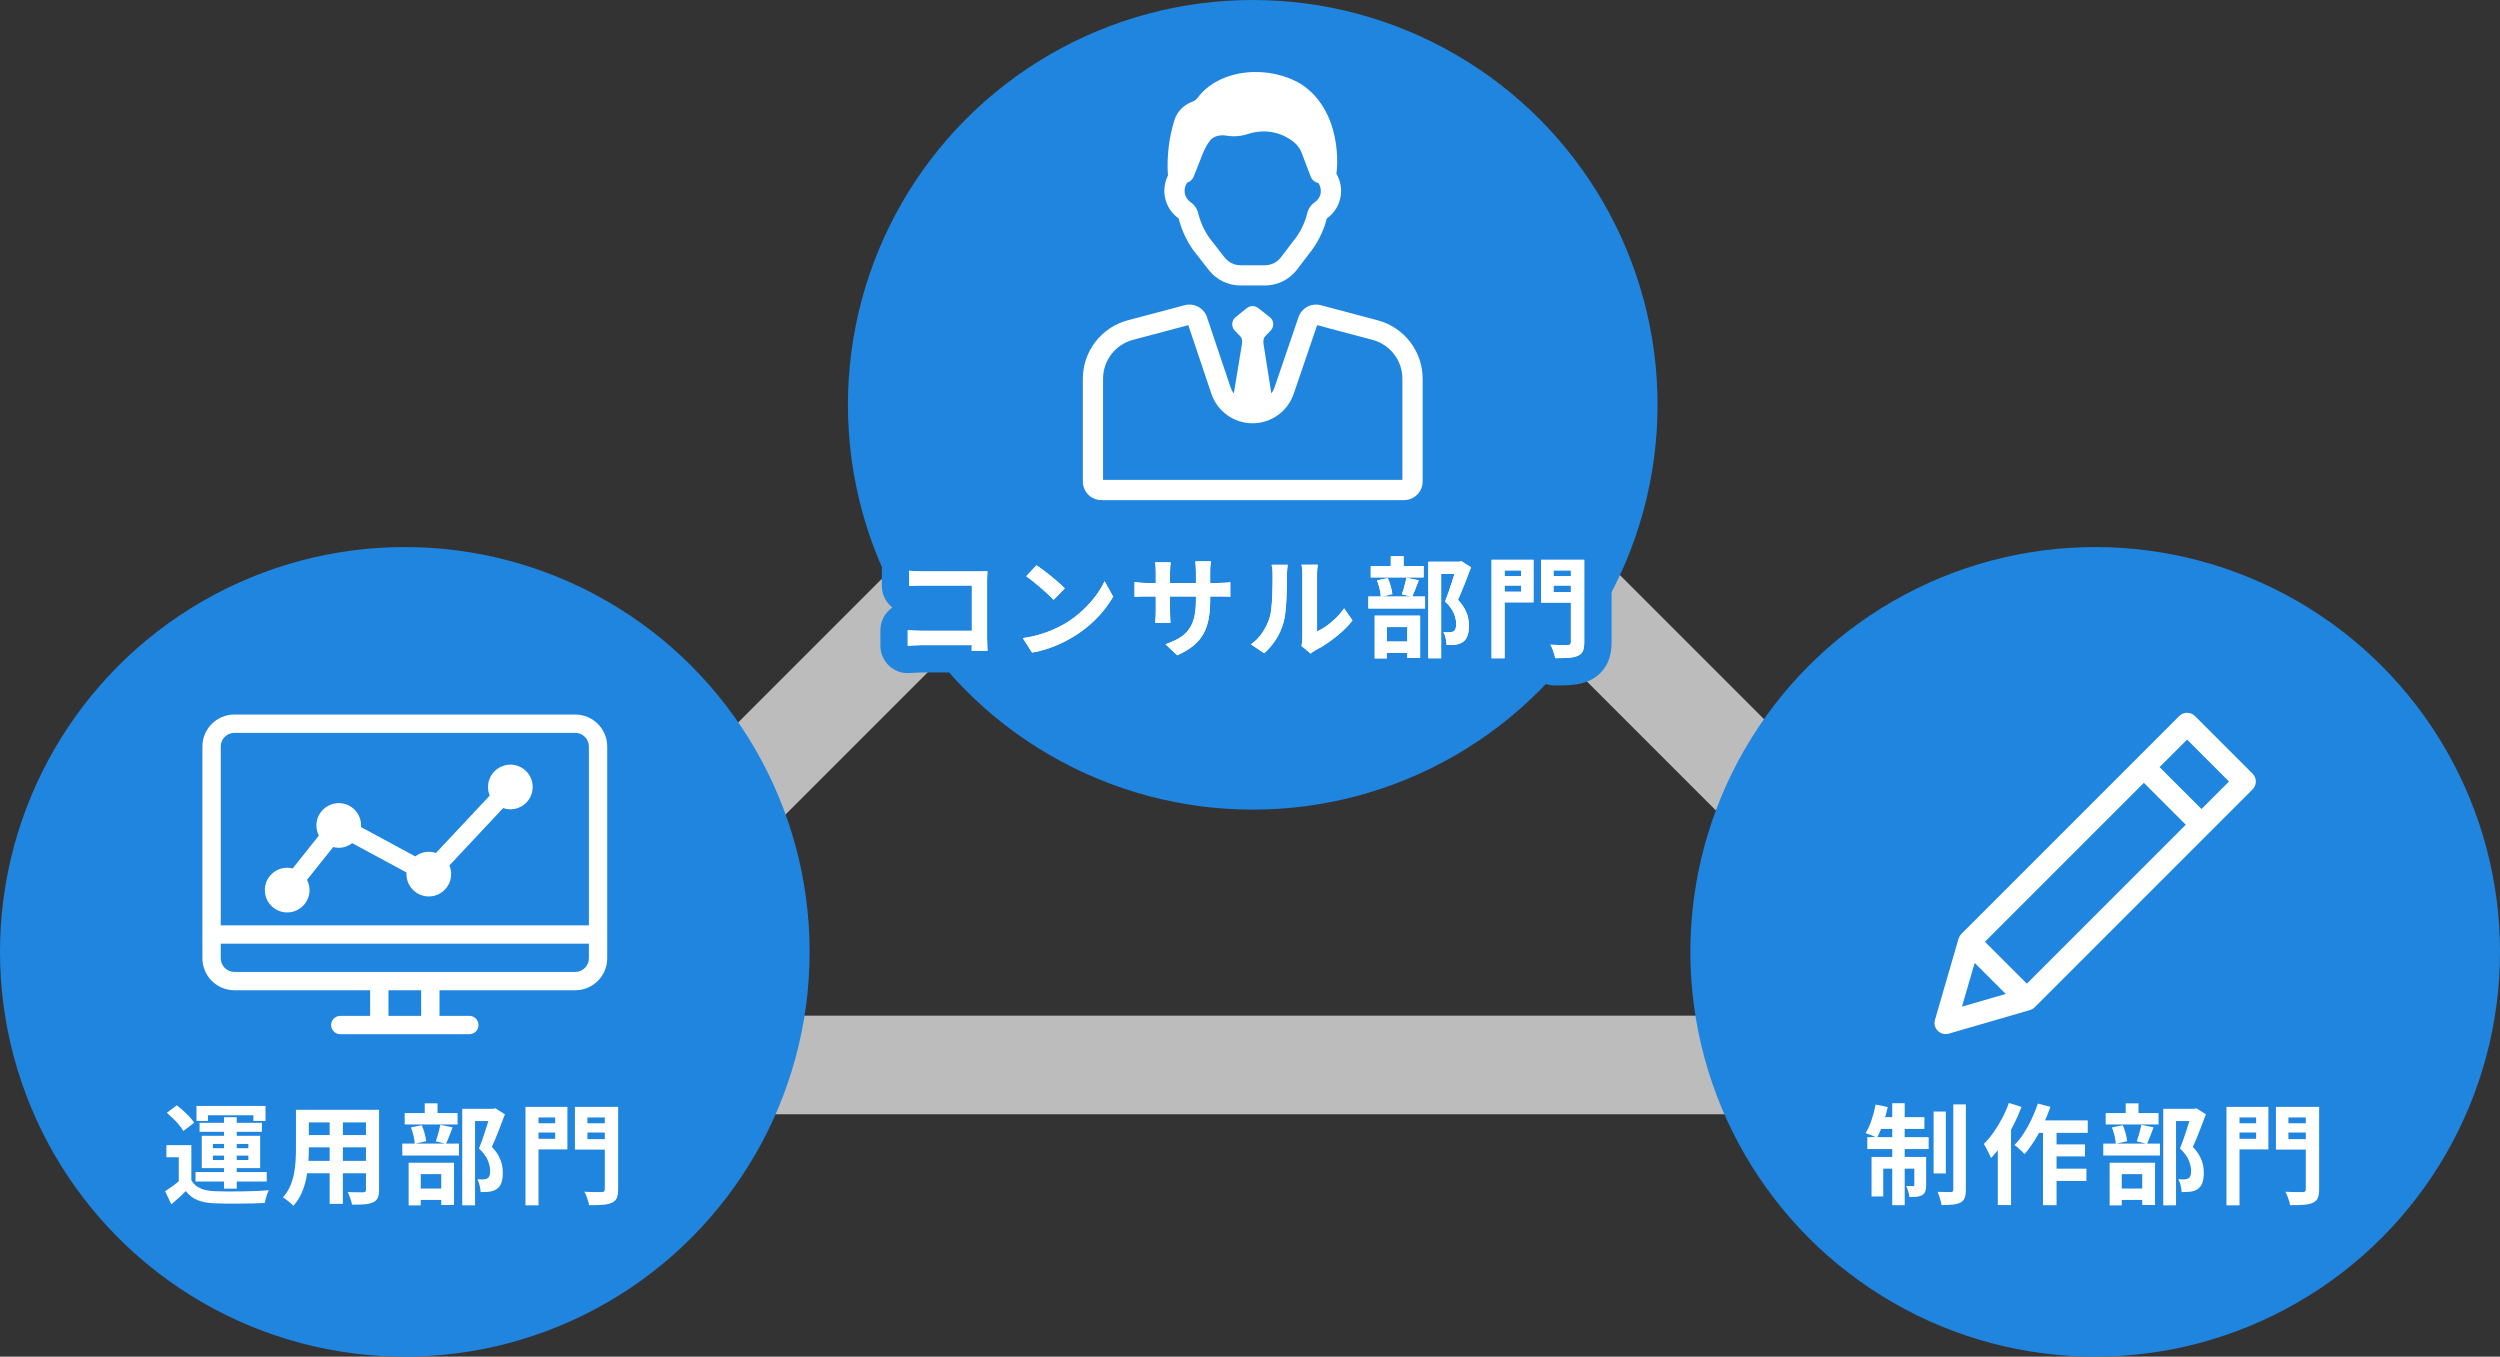
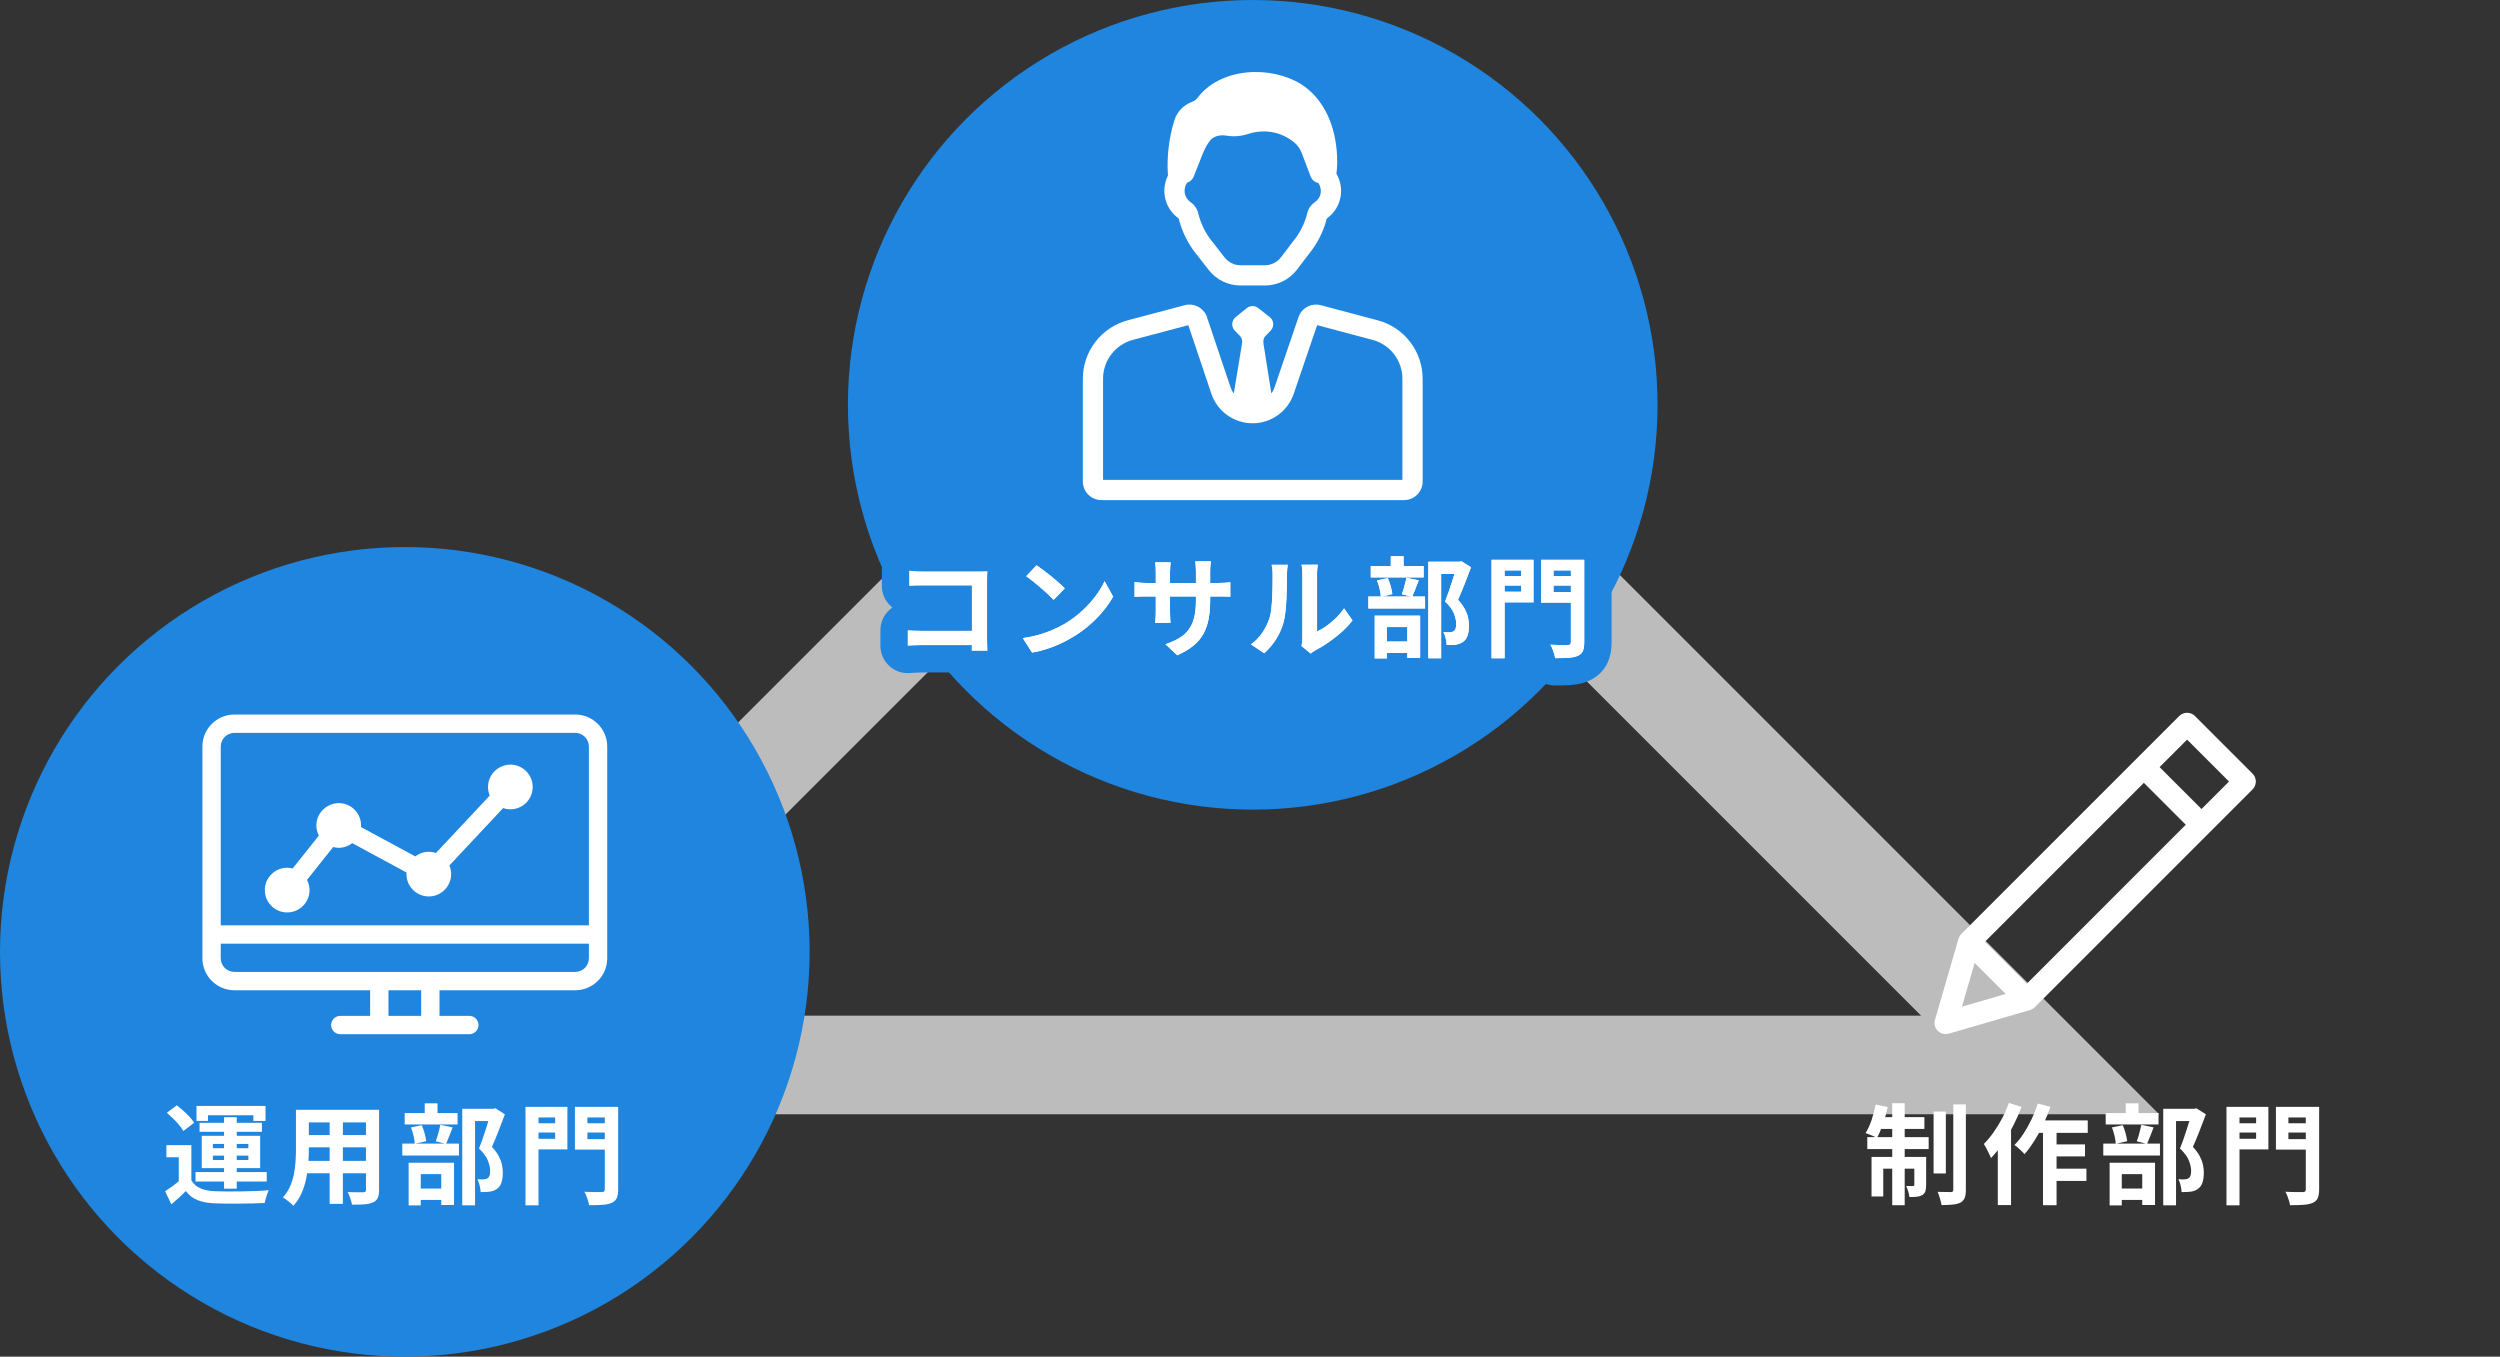
<svg xmlns="http://www.w3.org/2000/svg" id="_レイヤー_2" data-name="レイヤー 2" viewBox="0 0 457 248">
  <rect x="0" y="0" width="457" height="248" fill="#333333" stroke="none" />
  <defs>
    <style>
      .cls-1 {
        fill: #fff;
      }

      .cls-2 {
        fill: #1f85de;
      }

      .cls-3 {
        fill: #bcbcbc;
      }
    </style>
  </defs>
  <g id="_レイヤー_1-2" data-name="レイヤー 1">
    <path class="cls-3" d="M229,63.491l122.175,122.175H106.825l122.175-122.175M229,38L63.309,203.691h331.383L229,38h0Z" />
    <circle class="cls-2" cx="74" cy="174" r="74" />
    <g>
      <path class="cls-1" d="M34.979,215.749c.387.667.933,1.157,1.64,1.471s1.566.489,2.58.529c.6.027,1.323.044,2.17.05.847.008,1.733.004,2.66-.01.927-.013,1.833-.036,2.72-.069s1.684-.084,2.391-.15c-.094.174-.19.403-.29.69-.101.286-.194.576-.28.869-.087.294-.15.554-.19.78-.613.04-1.319.066-2.12.08-.8.013-1.627.023-2.479.03-.854.006-1.68.006-2.48,0-.8-.007-1.507-.023-2.12-.05-1.199-.054-2.22-.247-3.06-.58-.84-.334-1.56-.887-2.16-1.66-.387.399-.797.797-1.229,1.189-.434.394-.903.804-1.41,1.23l-1.141-2.38c.427-.28.877-.594,1.351-.94.473-.347.93-.706,1.37-1.08h2.08ZM34.979,209.33v7.38h-2.301v-5.16h-2.26v-2.22h4.561ZM30.498,203.41l1.82-1.36c.387.294.786.627,1.2,1,.413.374.793.747,1.14,1.12.347.374.627.728.84,1.061l-1.979,1.52c-.188-.333-.443-.696-.771-1.09-.327-.393-.689-.786-1.09-1.18s-.787-.75-1.16-1.07ZM35.738,214.249h13.02v1.74h-13.02v-1.74ZM35.918,202.169h12.62v2.74h-2.22v-1.04h-8.3v1.04h-2.101v-2.74ZM36.479,205.249h11.399v1.641h-11.399v-1.641ZM36.878,207.629h10.681v5.9h-10.681v-5.9ZM38.918,209.11v.78h6.48v-.78h-6.48ZM38.918,211.249v.8h6.48v-.8h-6.48ZM40.958,204.23h2.32v13.06h-2.32v-13.06Z" />
      <path class="cls-1" d="M54.098,202.87h2.36v7.2c0,.787-.033,1.646-.101,2.58-.066.934-.196,1.87-.39,2.81-.193.94-.479,1.837-.86,2.69-.38.853-.877,1.613-1.489,2.28-.12-.16-.301-.341-.54-.54-.24-.2-.483-.394-.73-.58-.247-.188-.457-.334-.63-.44.547-.6.98-1.263,1.3-1.99.32-.727.557-1.479.71-2.26s.253-1.56.3-2.34.07-1.523.07-2.23v-7.18ZM55.438,212.209h12.42v2.261h-12.42v-2.261ZM55.478,202.87h12.261v2.3h-12.261v-2.3ZM55.478,207.49h12.3v2.24h-12.3v-2.24ZM60.258,203.789h2.42v16.28h-2.42v-16.28ZM66.897,202.87h2.4v14.62c0,.64-.08,1.137-.24,1.49-.16.353-.446.623-.859.81-.4.187-.914.307-1.54.36-.627.053-1.4.073-2.32.06-.04-.319-.14-.707-.3-1.16s-.32-.833-.48-1.14c.387.014.773.023,1.16.03s.73.01,1.03.01h.649c.187,0,.317-.033.391-.1s.109-.193.109-.38v-14.601Z" />
      <path class="cls-1" d="M73.538,209.049h10.36v2.181h-10.36v-2.181ZM73.979,203.47h9.66v2.079h-9.66v-2.079ZM74.698,212.549h8.3v7.721h-2.34v-5.641h-3.74v5.721h-2.22v-7.801ZM75.118,206.089l1.98-.399c.2.439.373.934.52,1.479.146.547.247,1.027.3,1.44l-2.1.479c-.014-.399-.087-.883-.22-1.449-.134-.567-.294-1.083-.48-1.551ZM75.519,217.27h6.18v2.08h-6.18v-2.08ZM77.639,201.69h2.34v3.08h-2.34v-3.08ZM80.498,205.61l2.24.479c-.213.547-.423,1.091-.63,1.631s-.396,1.003-.57,1.39l-1.88-.48c.106-.279.213-.596.32-.949.106-.354.203-.714.29-1.08.086-.367.163-.697.229-.99ZM84.498,202.69h5.841v2.24h-3.5v15.399h-2.341v-17.64ZM89.719,202.69h.46l.359-.101,1.761,1.101c-.36.974-.75,1.997-1.171,3.07-.42,1.073-.823,2.036-1.21,2.89.561.6.983,1.177,1.271,1.729.286.554.479,1.077.58,1.57.1.493.149.96.149,1.4,0,.746-.087,1.366-.26,1.859-.173.494-.453.874-.84,1.141-.373.267-.833.434-1.38.5-.227.026-.477.043-.75.05s-.55.01-.83.01c-.014-.333-.07-.727-.17-1.18s-.243-.847-.43-1.181c.227.027.433.044.619.051.188.007.36.003.521-.011.133-.013.263-.032.39-.06.127-.026.237-.073.33-.14.174-.106.297-.271.37-.49s.11-.503.11-.851c0-.56-.137-1.189-.41-1.89s-.817-1.437-1.63-2.21c.2-.479.403-1.017.609-1.61.207-.593.407-1.192.601-1.8.193-.606.373-1.177.54-1.71.166-.533.303-.973.41-1.319v-.82Z" />
      <path class="cls-1" d="M96.058,202.33h2.381v18h-2.381v-18ZM97.238,205.33h5v1.7h-5v-1.7ZM97.418,202.33h6.3v7.78h-6.3v-1.94h4.06v-3.899h-4.06v-1.94ZM111.858,202.33v1.94h-4.48v3.96h4.48v1.92h-6.761v-7.82h6.761ZM106.478,205.33h5.04v1.7h-5.04v-1.7ZM110.558,202.33h2.44v15.08c0,.693-.087,1.23-.26,1.61-.174.38-.474.663-.9.85-.439.2-1,.323-1.68.37-.681.047-1.507.07-2.48.07-.026-.228-.087-.49-.18-.79-.094-.3-.197-.601-.31-.9-.114-.3-.237-.557-.37-.77.426.026.859.043,1.3.05.439.007.83.01,1.17.01h.71c.213,0,.36-.04.44-.12.079-.08.119-.213.119-.399v-15.061Z" />
    </g>
    <circle class="cls-2" cx="229" cy="74" r="74" />
    <g>
      <g>
        <path class="cls-2" d="M180.519,123.97h-2.9c-1.111,0-2.184-.37-3.053-1.04h-6.047c-.308,0-.66.011-1.057.032-.458.024-.831.048-1.129.071-1.396.116-2.764-.365-3.788-1.312-1.024-.947-1.606-2.278-1.606-3.673v-2.859c0-1.392.58-2.721,1.602-3.667.185-.172.381-.328.587-.468-.101-.078-.199-.161-.295-.248-1.04-.947-1.634-2.29-1.634-3.697v-2.78c0-1.419.603-2.771,1.658-3.72,1.056-.947,2.463-1.399,3.875-1.252.277.03.59.052.937.065.392.018.719.026.99.026h10.08c.264,0,.556-.003.874-.009.218-.004.384-.008.498-.016,1.43-.108,2.864.418,3.889,1.431s1.578,2.417,1.491,3.854c-.012.195-.023.444-.034.749-.012.297-.018.556-.018.79v10.36c0,.284.009.617.025,1l.049,1.128c.063,1.365-.434,2.696-1.377,3.685-.944.988-2.251,1.548-3.617,1.548Z" />
-         <path class="cls-2" d="M188.657,124.289c-1.689,0-3.29-.858-4.218-2.315l-1.68-2.64c-.912-1.435-1.033-3.234-.321-4.778s2.159-2.62,3.843-2.857c.355-.05.703-.109,1.04-.178-.106-.092-.214-.186-.323-.28-.436-.375-.861-.729-1.281-1.064-.379-.303-.712-.558-1.003-.763-1.183-.836-1.944-2.142-2.09-3.582-.146-1.439.34-2.872,1.331-3.927l1.88-2c1.697-1.804,4.457-2.095,6.491-.685.385.266.836.591,1.354.976.525.392,1.064.811,1.622,1.263.555.452,1.071.889,1.556,1.314.312.273.593.533.849.782.876-1.37,2.377-2.242,4.031-2.303,1.886-.047,3.644.928,4.556,2.576l1.561,2.82c.843,1.522.833,3.374-.026,4.888-.65,1.146-1.447,2.292-2.37,3.404-.913,1.103-1.953,2.16-3.09,3.142-1.146.992-2.405,1.897-3.738,2.688-.784.477-1.687.957-2.637,1.4-.969.451-1.993.854-3.046,1.199-1.1.361-2.263.647-3.454.849-.278.048-.559.07-.835.07Z" />
        <path class="cls-2" d="M215.2,124.789c-1.251,0-2.485-.47-3.433-1.363l-2.141-2.02c-1.011-.954-1.567-2.273-1.568-3.634-.267-.211-.514-.45-.735-.716-.735-.88-1.14-1.977-1.163-3.103-.791-.203-1.529-.598-2.144-1.162-1.031-.946-1.618-2.282-1.618-3.683v-2.72c0-1.408.594-2.751,1.636-3.699.654-.595,1.446-.999,2.292-1.185.195-.733.557-1.421,1.066-2.005.949-1.088,2.323-1.712,3.767-1.712h2.84c.724,0,1.429.156,2.072.449.734-.408,1.568-.629,2.428-.629h2.859c1.439,0,2.81.621,3.76,1.703.581.663.97,1.46,1.141,2.306.693.196,1.344.542,1.902,1.022,1.103.95,1.737,2.333,1.737,3.789v2.659c0,1.434-.615,2.798-1.688,3.746-.673.595-1.486.991-2.349,1.16-.276,1.507-.76,2.908-1.438,4.171-.741,1.383-1.769,2.627-3.051,3.691-1.14.944-2.532,1.785-4.142,2.5-.652.29-1.344.432-2.03.432Z" />
        <path class="cls-2" d="M239.572,124.444c-1.122,0-2.241-.365-3.147-1.11l-1.182-.971c-.264.269-.536.528-.818.779-1.695,1.513-4.197,1.689-6.092.434l-2.44-1.62c-1.379-.916-2.215-2.454-2.234-4.109-.019-1.655.783-3.212,2.141-4.158.347-.242.614-.513.818-.829.318-.493.545-.95.676-1.361.021-.066.078-.244.127-.681.063-.556.111-1.151.146-1.788.036-.664.057-1.323.062-1.976.007-.71.011-1.364.011-1.964,0-.183-.004-.339-.019-.47-.012-.099-.029-.221-.054-.335-.312-1.476.058-3.013,1.008-4.184.949-1.171,2.376-1.852,3.884-1.852h2.94c.417,0,.827.052,1.223.151.417-.112.854-.171,1.297-.171h2.98c1.746,0,3.365.911,4.272,2.402.655,1.078.87,2.347.636,3.553l-.022.18c-.008.064-.025.252-.025.605v1.239c1.608.02,3.111.812,4.036,2.133l1.54,2.2c1.246,1.78,1.199,4.162-.115,5.893-.742.976-1.634,1.929-2.65,2.832-.922.82-1.892,1.586-2.88,2.271-.953.66-1.894,1.232-2.801,1.703-.945.796-2.133,1.202-3.316,1.202ZM242.913,123.221l.002.003.023-.024c-.009.007-.017.015-.025.021ZM245.34,105.528c-.001.001-.002.002-.003.004.001-.002.002-.003.003-.004ZM245.342,105.523c-.001.001-.001.002-.001.002,0,0,0-.001.001-.002ZM245.344,105.519c0,.001-.001.001-.001.001,0,0,.001,0,.001-.001Z" />
        <path class="cls-2" d="M253.519,125.35h-2.22c-2.762,0-5-2.238-5-5v-5.918c-.725-.867-1.16-1.983-1.16-3.202v-2.181c0-.843.209-1.638.577-2.334-.09-.374-.137-.765-.137-1.166v-2.079c0-2.705,2.148-4.909,4.832-4.997.918-1.091,2.292-1.783,3.828-1.783h2.34c1.225,0,2.347.44,3.216,1.172.416-.112.853-.172,1.304-.172h5.042c1.249-.256,2.558-.021,3.648.659l1.761,1.101c2.01,1.257,2.861,3.753,2.039,5.976-.371,1.002-.772,2.056-1.205,3.16-.06.152-.119.302-.178.45.007.013.014.026.021.039.501.97.85,1.934,1.042,2.876.166.825.25,1.629.25,2.399,0,1.325-.177,2.475-.541,3.514-.521,1.488-1.462,2.735-2.721,3.603-.677.484-1.469.856-2.344,1.098-.82,1.64-2.516,2.766-4.474,2.766h-2.341c-.324,0-.641-.031-.948-.09-.181.021-.365.03-.552.03h-2.34c-.624,0-1.221-.114-1.771-.322-.604.259-1.271.402-1.97.402Z" />
        <path class="cls-2" d="M275.039,125.33h-2.381c-2.762,0-5-2.238-5-5v-18c0-2.762,2.238-5,5-5h7.66c.234,0,.465.016.69.047.225-.031.455-.047.689-.047h7.9c2.762,0,5,2.238,5,5v15.08c0,1.429-.231,2.633-.709,3.681-.694,1.519-1.886,2.678-3.449,3.36-.927.424-2.042.688-3.338.777-.803.055-1.727.082-2.824.082-2.061,0-3.856-1.254-4.615-3.074-.749,1.815-2.537,3.094-4.624,3.094Z" />
      </g>
      <g>
-         <path class="cls-1" d="M165.938,115.19c.347.026.736.054,1.17.08s.877.04,1.33.04h10.8v2.62h-10.72c-.387,0-.83.013-1.33.04-.5.026-.917.053-1.25.079v-2.859ZM166.198,104.33c.373.04.794.07,1.261.09.466.021.866.03,1.199.03h10.08c.293,0,.617-.003.971-.01.353-.007.616-.017.79-.03-.014.227-.027.517-.04.87-.014.354-.021.677-.021.97v10.36c0,.347.01.753.03,1.22.02.467.036.847.05,1.141h-2.9c.014-.294.023-.617.03-.971.007-.353.01-.71.01-1.069v-9.9h-8.979c-.427,0-.877.007-1.351.02-.473.014-.85.034-1.13.061v-2.78Z" />
        <path class="cls-1" d="M186.979,116.65c1.04-.146,2.02-.354,2.939-.62s1.773-.573,2.561-.92c.786-.347,1.506-.707,2.16-1.08,1.133-.68,2.173-1.453,3.119-2.32.947-.866,1.773-1.77,2.48-2.71.706-.939,1.267-1.856,1.68-2.75l1.561,2.82c-.507.894-1.13,1.787-1.87,2.68-.74.894-1.577,1.744-2.51,2.55-.934.808-1.94,1.53-3.021,2.171-.68.413-1.413.803-2.2,1.17-.786.366-1.616.693-2.489.979-.874.287-1.784.51-2.73.67l-1.68-2.64ZM189.479,103.33c.347.24.753.533,1.22.88.467.348.95.724,1.45,1.13.5.407.97.804,1.41,1.19.439.387.8.733,1.08,1.04l-2.04,2.08c-.254-.28-.587-.613-1-1-.414-.387-.86-.787-1.341-1.2-.479-.413-.953-.807-1.42-1.18s-.88-.687-1.239-.94l1.88-2Z" />
        <path class="cls-1" d="M207.398,106.39c.134.013.307.036.521.069.213.034.46.061.74.08.279.021.586.03.92.03h13.12c.532,0,.966-.013,1.3-.04.333-.026.633-.06.899-.1v2.659c-.213-.026-.5-.043-.859-.05-.36-.006-.808-.01-1.34-.01h-13.12c-.334,0-.637.004-.91.01-.273.007-.514.018-.72.03-.207.014-.391.026-.551.04v-2.72ZM213.999,102.789c-.027.188-.054.438-.08.75-.027.313-.04.664-.04,1.05v7.16c0,.294.007.577.02.851.014.273.023.513.03.72s.017.384.03.53h-2.8c.026-.146.046-.323.06-.53.013-.207.026-.446.04-.72.013-.273.02-.557.02-.851v-7.16c0-.293-.01-.593-.029-.899-.021-.307-.05-.606-.09-.9h2.84ZM221.219,109.69c0,1.24-.09,2.363-.27,3.37-.181,1.007-.49,1.92-.931,2.739-.439.82-1.053,1.558-1.84,2.211-.787.652-1.78,1.246-2.979,1.779l-2.141-2.02c.96-.333,1.79-.707,2.49-1.12s1.276-.923,1.729-1.53c.453-.606.79-1.34,1.011-2.2.22-.859.33-1.902.33-3.13v-5.319c0-.413-.014-.777-.04-1.091-.027-.312-.054-.569-.08-.77h2.859c-.026.2-.057.457-.09.77-.033.313-.05.678-.05,1.091v5.22Z" />
        <path class="cls-1" d="M228.658,117.789c.88-.613,1.601-1.353,2.16-2.22.56-.866.974-1.72,1.24-2.56.146-.44.257-.983.33-1.631.073-.646.13-1.34.17-2.08.04-.739.062-1.473.069-2.199s.011-1.396.011-2.011c0-.399-.018-.743-.05-1.029-.034-.287-.077-.557-.131-.811h2.94c-.014.027-.03.137-.05.33-.021.193-.04.42-.061.681-.02.26-.029.529-.029.81,0,.587-.007,1.27-.021,2.05s-.04,1.577-.08,2.391c-.04.812-.1,1.583-.18,2.31s-.187,1.344-.32,1.85c-.307,1.134-.764,2.184-1.37,3.15s-1.337,1.83-2.189,2.59l-2.44-1.62ZM237.918,118.089c.04-.199.077-.43.11-.689s.05-.523.05-.79v-11.66c0-.453-.023-.847-.069-1.18-.047-.333-.077-.514-.091-.54h2.98c-.014.026-.04.21-.08.55s-.06.737-.06,1.19v10.46c.546-.24,1.112-.567,1.699-.98s1.163-.896,1.73-1.45c.566-.553,1.07-1.149,1.51-1.79l1.54,2.2c-.547.72-1.21,1.427-1.99,2.12-.779.693-1.583,1.327-2.409,1.9-.827.573-1.62,1.053-2.381,1.439-.213.12-.387.23-.52.33-.134.1-.247.19-.34.271l-1.681-1.381Z" />
        <path class="cls-1" d="M250.139,109.049h10.36v2.181h-10.36v-2.181ZM250.579,103.47h9.66v2.079h-9.66v-2.079ZM251.299,112.549h8.3v7.721h-2.34v-5.641h-3.74v5.721h-2.22v-7.801ZM251.719,106.089l1.98-.399c.2.439.373.934.52,1.479.146.547.247,1.027.3,1.44l-2.1.479c-.014-.399-.087-.883-.22-1.449-.134-.567-.294-1.083-.48-1.551ZM252.119,117.27h6.18v2.08h-6.18v-2.08ZM254.239,101.69h2.34v3.08h-2.34v-3.08ZM257.099,105.61l2.24.479c-.213.547-.423,1.091-.63,1.631s-.396,1.003-.57,1.39l-1.88-.48c.106-.279.213-.596.32-.949.106-.354.203-.714.29-1.08.086-.367.163-.697.229-.99ZM261.099,102.69h5.841v2.24h-3.5v15.399h-2.341v-17.64ZM266.319,102.69h.46l.359-.101,1.761,1.101c-.36.974-.75,1.997-1.171,3.07-.42,1.073-.823,2.036-1.21,2.89.561.6.983,1.177,1.271,1.729.286.554.479,1.077.58,1.57.1.493.149.96.149,1.4,0,.746-.087,1.366-.26,1.859-.173.494-.453.874-.84,1.141-.373.267-.833.434-1.38.5-.227.026-.477.043-.75.05s-.55.01-.83.01c-.014-.333-.07-.727-.17-1.18s-.243-.847-.43-1.181c.227.027.433.044.619.051.188.007.36.003.521-.011.133-.013.263-.032.39-.06.127-.026.237-.073.33-.14.174-.106.297-.271.37-.49s.11-.503.11-.851c0-.56-.137-1.189-.41-1.89s-.817-1.437-1.63-2.21c.2-.479.403-1.017.609-1.61.207-.593.407-1.192.601-1.8.193-.606.373-1.177.54-1.71.166-.533.303-.973.41-1.319v-.82Z" />
        <path class="cls-1" d="M272.658,102.33h2.381v18h-2.381v-18ZM273.839,105.33h5v1.7h-5v-1.7ZM274.019,102.33h6.3v7.78h-6.3v-1.94h4.06v-3.899h-4.06v-1.94ZM288.459,102.33v1.94h-4.48v3.96h4.48v1.92h-6.761v-7.82h6.761ZM283.078,105.33h5.04v1.7h-5.04v-1.7ZM287.158,102.33h2.44v15.08c0,.693-.087,1.23-.26,1.61-.174.38-.474.663-.9.85-.439.2-1,.323-1.68.37-.681.047-1.507.07-2.48.07-.026-.228-.087-.49-.18-.79-.094-.3-.197-.601-.31-.9-.114-.3-.237-.557-.37-.77.426.026.859.043,1.3.05.439.007.83.01,1.17.01h.71c.213,0,.36-.04.44-.12.079-.08.119-.213.119-.399v-15.061Z" />
      </g>
      <g>
        <path class="cls-1" d="M165.938,115.19c.347.026.736.054,1.17.08s.877.04,1.33.04h10.8v2.62h-10.72c-.387,0-.83.013-1.33.04-.5.026-.917.053-1.25.079v-2.859ZM166.198,104.33c.373.04.794.07,1.261.09.466.021.866.03,1.199.03h10.08c.293,0,.617-.003.971-.01.353-.007.616-.017.79-.03-.014.227-.027.517-.04.87-.014.354-.021.677-.021.97v10.36c0,.347.01.753.03,1.22.02.467.036.847.05,1.141h-2.9c.014-.294.023-.617.03-.971.007-.353.01-.71.01-1.069v-9.9h-8.979c-.427,0-.877.007-1.351.02-.473.014-.85.034-1.13.061v-2.78Z" />
        <path class="cls-1" d="M186.979,116.65c1.04-.146,2.02-.354,2.939-.62s1.773-.573,2.561-.92c.786-.347,1.506-.707,2.16-1.08,1.133-.68,2.173-1.453,3.119-2.32.947-.866,1.773-1.77,2.48-2.71.706-.939,1.267-1.856,1.68-2.75l1.561,2.82c-.507.894-1.13,1.787-1.87,2.68-.74.894-1.577,1.744-2.51,2.55-.934.808-1.94,1.53-3.021,2.171-.68.413-1.413.803-2.2,1.17-.786.366-1.616.693-2.489.979-.874.287-1.784.51-2.73.67l-1.68-2.64ZM189.479,103.33c.347.24.753.533,1.22.88.467.348.95.724,1.45,1.13.5.407.97.804,1.41,1.19.439.387.8.733,1.08,1.04l-2.04,2.08c-.254-.28-.587-.613-1-1-.414-.387-.86-.787-1.341-1.2-.479-.413-.953-.807-1.42-1.18s-.88-.687-1.239-.94l1.88-2Z" />
        <path class="cls-1" d="M207.398,106.39c.134.013.307.036.521.069.213.034.46.061.74.08.279.021.586.03.92.03h13.12c.532,0,.966-.013,1.3-.04.333-.026.633-.06.899-.1v2.659c-.213-.026-.5-.043-.859-.05-.36-.006-.808-.01-1.34-.01h-13.12c-.334,0-.637.004-.91.01-.273.007-.514.018-.72.03-.207.014-.391.026-.551.04v-2.72ZM213.999,102.789c-.027.188-.054.438-.08.75-.027.313-.04.664-.04,1.05v7.16c0,.294.007.577.02.851.014.273.023.513.03.72s.017.384.03.53h-2.8c.026-.146.046-.323.06-.53.013-.207.026-.446.04-.72.013-.273.02-.557.02-.851v-7.16c0-.293-.01-.593-.029-.899-.021-.307-.05-.606-.09-.9h2.84ZM221.219,109.69c0,1.24-.09,2.363-.27,3.37-.181,1.007-.49,1.92-.931,2.739-.439.82-1.053,1.558-1.84,2.211-.787.652-1.78,1.246-2.979,1.779l-2.141-2.02c.96-.333,1.79-.707,2.49-1.12s1.276-.923,1.729-1.53c.453-.606.79-1.34,1.011-2.2.22-.859.33-1.902.33-3.13v-5.319c0-.413-.014-.777-.04-1.091-.027-.312-.054-.569-.08-.77h2.859c-.026.2-.057.457-.09.77-.033.313-.05.678-.05,1.091v5.22Z" />
        <path class="cls-1" d="M228.658,117.789c.88-.613,1.601-1.353,2.16-2.22.56-.866.974-1.72,1.24-2.56.146-.44.257-.983.33-1.631.073-.646.13-1.34.17-2.08.04-.739.062-1.473.069-2.199s.011-1.396.011-2.011c0-.399-.018-.743-.05-1.029-.034-.287-.077-.557-.131-.811h2.94c-.014.027-.03.137-.05.33-.021.193-.04.42-.061.681-.02.26-.029.529-.029.81,0,.587-.007,1.27-.021,2.05s-.04,1.577-.08,2.391c-.04.812-.1,1.583-.18,2.31s-.187,1.344-.32,1.85c-.307,1.134-.764,2.184-1.37,3.15s-1.337,1.83-2.189,2.59l-2.44-1.62ZM237.918,118.089c.04-.199.077-.43.11-.689s.05-.523.05-.79v-11.66c0-.453-.023-.847-.069-1.18-.047-.333-.077-.514-.091-.54h2.98c-.014.026-.04.21-.08.55s-.06.737-.06,1.19v10.46c.546-.24,1.112-.567,1.699-.98s1.163-.896,1.73-1.45c.566-.553,1.07-1.149,1.51-1.79l1.54,2.2c-.547.72-1.21,1.427-1.99,2.12-.779.693-1.583,1.327-2.409,1.9-.827.573-1.62,1.053-2.381,1.439-.213.12-.387.23-.52.33-.134.1-.247.19-.34.271l-1.681-1.381Z" />
        <path class="cls-1" d="M250.139,109.049h10.36v2.181h-10.36v-2.181ZM250.579,103.47h9.66v2.079h-9.66v-2.079ZM251.299,112.549h8.3v7.721h-2.34v-5.641h-3.74v5.721h-2.22v-7.801ZM251.719,106.089l1.98-.399c.2.439.373.934.52,1.479.146.547.247,1.027.3,1.44l-2.1.479c-.014-.399-.087-.883-.22-1.449-.134-.567-.294-1.083-.48-1.551ZM252.119,117.27h6.18v2.08h-6.18v-2.08ZM254.239,101.69h2.34v3.08h-2.34v-3.08ZM257.099,105.61l2.24.479c-.213.547-.423,1.091-.63,1.631s-.396,1.003-.57,1.39l-1.88-.48c.106-.279.213-.596.32-.949.106-.354.203-.714.29-1.08.086-.367.163-.697.229-.99ZM261.099,102.69h5.841v2.24h-3.5v15.399h-2.341v-17.64ZM266.319,102.69h.46l.359-.101,1.761,1.101c-.36.974-.75,1.997-1.171,3.07-.42,1.073-.823,2.036-1.21,2.89.561.6.983,1.177,1.271,1.729.286.554.479,1.077.58,1.57.1.493.149.96.149,1.4,0,.746-.087,1.366-.26,1.859-.173.494-.453.874-.84,1.141-.373.267-.833.434-1.38.5-.227.026-.477.043-.75.05s-.55.01-.83.01c-.014-.333-.07-.727-.17-1.18s-.243-.847-.43-1.181c.227.027.433.044.619.051.188.007.36.003.521-.011.133-.013.263-.032.39-.06.127-.026.237-.073.33-.14.174-.106.297-.271.37-.49s.11-.503.11-.851c0-.56-.137-1.189-.41-1.89s-.817-1.437-1.63-2.21c.2-.479.403-1.017.609-1.61.207-.593.407-1.192.601-1.8.193-.606.373-1.177.54-1.71.166-.533.303-.973.41-1.319v-.82Z" />
        <path class="cls-1" d="M272.658,102.33h2.381v18h-2.381v-18ZM273.839,105.33h5v1.7h-5v-1.7ZM274.019,102.33h6.3v7.78h-6.3v-1.94h4.06v-3.899h-4.06v-1.94ZM288.459,102.33v1.94h-4.48v3.96h4.48v1.92h-6.761v-7.82h6.761ZM283.078,105.33h5.04v1.7h-5.04v-1.7ZM287.158,102.33h2.44v15.08c0,.693-.087,1.23-.26,1.61-.174.38-.474.663-.9.85-.439.2-1,.323-1.68.37-.681.047-1.507.07-2.48.07-.026-.228-.087-.49-.18-.79-.094-.3-.197-.601-.31-.9-.114-.3-.237-.557-.37-.77.426.026.859.043,1.3.05.439.007.83.01,1.17.01h.71c.213,0,.36-.04.44-.12.079-.08.119-.213.119-.399v-15.061Z" />
      </g>
    </g>
-     <circle class="cls-2" cx="383" cy="174" r="74" />
    <g>
      <path class="cls-1" d="M342.859,201.91l2.221.46c-.228,1.04-.518,2.067-.87,3.08-.354,1.014-.724,1.873-1.11,2.58-.146-.106-.35-.217-.61-.33-.26-.113-.52-.22-.779-.32-.261-.1-.49-.183-.69-.25.413-.64.78-1.433,1.1-2.38.32-.946.567-1.893.74-2.84ZM341.34,207.87h11.22v2.18h-11.22v-2.18ZM342.119,211.49h8.66v2.14h-6.52v5.08h-2.141v-7.22ZM343.42,204.209h8.359v2.16h-8.8l.44-2.16ZM345.899,201.669h2.28v18.641h-2.28v-18.641ZM349.939,211.49h2.16v5.12c0,.467-.047.847-.14,1.14-.094.294-.287.534-.58.721-.294.159-.634.26-1.021.3s-.826.053-1.319.04c-.027-.293-.101-.634-.221-1.021s-.247-.72-.38-1c.28.014.537.021.771.021h.489c.16,0,.24-.08.24-.24v-5.08ZM353.46,203.19h2.239v11.32h-2.239v-11.32ZM357.06,201.89h2.3v15.6c0,.64-.073,1.14-.22,1.5s-.4.64-.76.84c-.374.187-.851.311-1.431.37-.58.061-1.257.09-2.029.09-.054-.333-.15-.733-.29-1.2-.141-.467-.284-.873-.431-1.22.521.014,1.011.023,1.471.03s.776.01.949.01c.16-.013.273-.047.341-.1.066-.054.1-.167.1-.34v-15.58Z" />
      <path class="cls-1" d="M367.219,201.61l2.32.74c-.427,1.133-.934,2.273-1.52,3.42-.587,1.146-1.228,2.229-1.92,3.25-.693,1.02-1.407,1.91-2.141,2.67-.08-.2-.196-.46-.35-.78s-.317-.646-.49-.979c-.174-.334-.333-.601-.479-.801.612-.612,1.203-1.319,1.77-2.119.566-.801,1.093-1.66,1.58-2.58.486-.92.896-1.86,1.229-2.82ZM365.199,207.15l2.42-2.42v15.56h-2.42v-13.14ZM372.52,201.73l2.3.6c-.374,1.08-.811,2.153-1.311,3.22-.5,1.067-1.043,2.063-1.63,2.99s-1.187,1.744-1.8,2.45c-.12-.16-.293-.347-.52-.56-.228-.214-.457-.424-.69-.631-.233-.206-.443-.369-.63-.489.6-.601,1.163-1.307,1.69-2.12.526-.813,1.013-1.69,1.46-2.63.446-.94.822-1.884,1.13-2.83ZM372.06,204.81h9.58v2.279h-10.721l1.141-2.279ZM373.459,205.57h2.48v14.74h-2.48v-14.74ZM374.659,213.629h6.74v2.24h-6.74v-2.24ZM374.68,209.19h6.46v2.2h-6.46v-2.2Z" />
      <path class="cls-1" d="M384.479,209.049h10.36v2.181h-10.36v-2.181ZM384.92,203.47h9.66v2.079h-9.66v-2.079ZM385.64,212.549h8.3v7.721h-2.34v-5.641h-3.74v5.721h-2.22v-7.801ZM386.06,206.089l1.98-.399c.2.439.373.934.52,1.479.146.547.247,1.027.3,1.44l-2.1.479c-.014-.399-.087-.883-.22-1.449-.134-.567-.294-1.083-.48-1.551ZM386.46,217.27h6.18v2.08h-6.18v-2.08ZM388.58,201.69h2.34v3.08h-2.34v-3.08ZM391.439,205.61l2.24.479c-.213.547-.423,1.091-.63,1.631s-.396,1.003-.57,1.39l-1.88-.48c.106-.279.213-.596.32-.949.106-.354.203-.714.29-1.08.086-.367.163-.697.229-.99ZM395.439,202.69h5.841v2.24h-3.5v15.399h-2.341v-17.64ZM400.66,202.69h.46l.359-.101,1.761,1.101c-.36.974-.75,1.997-1.171,3.07-.42,1.073-.823,2.036-1.21,2.89.561.6.983,1.177,1.271,1.729.286.554.479,1.077.58,1.57.1.493.149.96.149,1.4,0,.746-.087,1.366-.26,1.859-.173.494-.453.874-.84,1.141-.373.267-.833.434-1.38.5-.227.026-.477.043-.75.05s-.55.01-.83.01c-.014-.333-.07-.727-.17-1.18s-.243-.847-.43-1.181c.227.027.433.044.619.051.188.007.36.003.521-.011.133-.013.263-.032.39-.06.127-.026.237-.073.33-.14.174-.106.297-.271.37-.49s.11-.503.11-.851c0-.56-.137-1.189-.41-1.89s-.817-1.437-1.63-2.21c.2-.479.403-1.017.609-1.61.207-.593.407-1.192.601-1.8.193-.606.373-1.177.54-1.71.166-.533.303-.973.41-1.319v-.82Z" />
      <path class="cls-1" d="M406.999,202.33h2.381v18h-2.381v-18ZM408.18,205.33h5v1.7h-5v-1.7ZM408.359,202.33h6.3v7.78h-6.3v-1.94h4.06v-3.899h-4.06v-1.94ZM422.8,202.33v1.94h-4.48v3.96h4.48v1.92h-6.761v-7.82h6.761ZM417.419,205.33h5.04v1.7h-5.04v-1.7ZM421.499,202.33h2.44v15.08c0,.693-.087,1.23-.26,1.61-.174.38-.474.663-.9.85-.439.2-1,.323-1.68.37-.681.047-1.507.07-2.48.07-.026-.228-.087-.49-.18-.79-.094-.3-.197-.601-.31-.9-.114-.3-.237-.557-.37-.77.426.026.859.043,1.3.05.439.007.83.01,1.17.01h.71c.213,0,.36-.04.44-.12.079-.08.119-.213.119-.399v-15.061Z" />
    </g>
    <g>
      <path class="cls-1" d="M212.933,35.941c.277,1.614,1.175,3.03,2.533,4.007.612,2.427,1.729,4.676,3.239,6.515l2.241,2.877c0.0.001.001.001.001.002.001.001.001.002.002.003,1.416,1.807,3.545,2.843,5.841,2.843h4.418c2.296,0,4.424-1.036,5.841-2.843.003-.004.005-.008.009-.012.003-.003.006-.006.008-.009l2.2-2.894c1.546-1.884,2.674-4.122,3.272-6.484,1.383-.996,2.285-2.443,2.543-4.094.218-1.395-.065-2.846-.78-4.099.171-1.331.189-2.722.05-4.245-0-0-0-.001-0-.001-.486-5.401-2.768-9.689-6.425-12.072-.007-.005-.014-.008-.021-.012-.007-.005-.014-.01-.021-.015-2.865-1.758-6.557-2.542-10.128-2.149-3.712.408-6.904,2.055-8.759,4.521-.002.003-.004.007-.007.01-.002.003-.005.006-.007.009-.269.367-.636.646-1.062.806-0.0 0-.001 0-.001 0-1.58.595-2.766,1.835-3.253,3.402-.001.002-.001.003-.001.005-.001.002-.001.004-.002.005-.969,3.182-1.368,6.46-1.185,9.744.005.097.02.191.04.283-.6,1.2-.813,2.573-.586,3.899ZM219.886,28.046c.406-1.007.851-1.787,1.399-2.455.617-.687,1.711-.993,2.857-.798.001 0.0.001 0.0.002 0.0.459.078.924.117,1.389.117.864,0,1.729-.134,2.552-.4.002-.001.004-.001.005-.002.002-.001.004-.001.005-.001,2.921-.987,6.067-.439,8.416,1.466 0.0 0.0 0.0 0.0 0.0 0.0.662.537,1.168,1.242,1.464,2.041 0.0.001.001.001.001.002 0.0.001.001.003.001.004l1.599,4.22c0.0 0.0 0.0 0.0 0.0 0l0.0 0.0.002.006c0.0.001.001.002.002.004.238.633.786,1.077,1.425,1.199.359.558.515,1.225.42,1.83-.108.687-.503,1.295-1.114,1.712-.665.454-1.137,1.137-1.329,1.924-0.0 0-0.0.001-0.0.001-0.0 0-0.0 0-0.0.001-.46,1.898-1.361,3.698-2.606,5.203-.008.01-.014.02-.022.03-.008.01-.017.019-.025.029l-2.196,2.888c-.71.904-1.777,1.422-2.927,1.422h-4.418c-1.151,0-2.219-.52-2.93-1.426-0-0-0-0-0-0l-2.238-2.872c-.005-.007-.012-.013-.017-.02-.006-.007-.01-.015-.016-.022-1.205-1.457-2.093-3.266-2.57-5.23-0-0-0-.001-0-.001-0-0-0-.001-0-.001-.191-.786-.665-1.47-1.333-1.926-.599-.409-.993-1.003-1.108-1.674-.114-.663.041-1.357.423-1.92.541-.169.997-.576,1.211-1.127.001-.003.003-.005.004-.007l1.67-4.215Z" />
      <path class="cls-1" d="M260.059,69.228c-.001-5-3.375-9.389-8.207-10.675-0-0-.001-0-.001-0-0-0-0-0-0-0l-10.405-2.762c-0-0-0-0-.001-0-1.596-.425-3.259.354-3.956,1.851-0.0.001-.001.002-.001.002-.013.027-.023.056-.034.084-.013.032-.027.063-.038.095-0.0.001-0.0.001-.001.002l-4.421,12.955c-0.0.001-.001.002-.001.003-0.0.001-.001.002-.001.003-.14.416-.341.798-.589,1.14l-1.433-9.046c-.088-.619.01-1.075.298-1.395l1.047-1.088c.001-.001.001-.001.001-.002.001-.001.001-.001.002-.001.307-.341.462-.798.425-1.255-.037-.457-.263-.884-.621-1.17-0-0-.001-0-.001-0-0-0-0-0-.001-.001l-2.11-1.648c-0-0-0-0-0-0-.617-.494-1.477-.493-2.093.001-0.0 0-0.0 0-0.0 0-0.0 0-0.0 0-0.0 0l-2.044,1.648c-0.0 0-0.0 0-0.0 0-.357.287-.583.713-.62,1.17-.037.457.118.914.425,1.255 0.0.001.001.001.002.001 0.0.001.001.001.001.002l1.047,1.088c.401.445.359,1.062.299,1.39-0.0 0.0 0.0.001 0.0.001-0.0 0-0.0.001-0.0.001l-1.488,9.064c-.253-.346-.457-.733-.599-1.155,0-0-0-0-0-0l-4.354-12.953c-.001-.002-.002-.004-.002-.006-.011-.031-.024-.061-.036-.092-.012-.029-.022-.059-.035-.087-.001-.002-.002-.004-.002-.006-.697-1.497-2.36-2.276-3.956-1.851-0.0 0-0.0 0-.001 0l-10.405,2.762c-0.0 0-0.0 0-0.0 0-0.0 0-0.0 0-.001 0-4.832,1.286-8.206,5.676-8.206,10.676v18.792c0,1.874,1.525,3.399,3.399,3.399h55.32c1.874,0,3.399-1.525,3.399-3.399v-18.793ZM207.098,62.127c0-0.0 0-0.0 0-0l10.126-2.688,4.211,12.526c0.0 0.0 0.0.001 0.0.001 0.0 0.0 0.0.001 0.0.001,1.091,3.235,4.118,5.408,7.531,5.408,3.41,0,6.433-2.168,7.527-5.397.001-.002.001-.003.002-.005l4.277-12.535,10.126,2.688c0.0 0.0 0.0 0.0.001 0,3.214.855,5.459,3.775,5.46,7.101v18.493h-54.721v-18.492c0-3.326,2.245-6.246,5.459-7.102Z" />
    </g>
    <g>
      <path class="cls-1" d="M105.155,130.616h-62.31c-3.223,0-5.845,2.622-5.845,5.845v38.712c0,3.223,2.622,5.845,5.845,5.845h24.814v4.681h-5.451c-.925,0-1.677.752-1.677,1.677,0,.924.752,1.676,1.677,1.676h23.586c.925,0,1.677-.752,1.677-1.676,0-.925-.752-1.677-1.677-1.677h-5.451v-4.681h24.813c3.223,0,5.845-2.622,5.845-5.845v-38.712c0-3.223-2.622-5.845-5.845-5.845ZM71.011,185.699v-4.681h5.977v4.681h-5.977ZM40.353,172.505h67.294v2.668c0,1.374-1.118,2.492-2.493,2.492h-62.31c-1.374,0-2.492-1.118-2.492-2.492v-2.668ZM42.845,133.969h62.31c1.374,0,2.493,1.118,2.493,2.492v32.691H40.353v-32.691c0-1.374,1.118-2.492,2.492-2.492Z" />
      <path class="cls-1" d="M52.315,166.787c.061.003.124.004.184.004,2.189,0,3.981-1.714,4.08-3.901.032-.714-.125-1.41-.458-2.043l4.781-6.008c.276.074.559.118.845.13l.175.004c.901,0,1.757-.296,2.466-.844l9.925,5.363c-.002.037-.005.074-.007.111-.049,1.089.33,2.132,1.066,2.938.737.806,1.742,1.277,2.827,1.326,2.239.112,4.167-1.646,4.268-3.896.028-.609-.081-1.209-.317-1.766l9.826-10.489c.369.13.748.204,1.13.221.064.003.127.004.188.004,2.189,0,3.98-1.714,4.079-3.901.049-1.089-.33-2.132-1.066-2.938-.737-.806-1.742-1.277-2.833-1.326-2.236-.081-4.16,1.653-4.261,3.897-.028.605.079,1.202.312,1.755l-9.832,10.495c-.366-.127-.742-.2-1.124-.217-.953-.038-1.888.26-2.648.844l-9.929-5.364c.003-.038.006-.076.007-.114.049-1.089-.33-2.132-1.066-2.938-.737-.806-1.742-1.277-2.832-1.326-2.226-.073-4.162,1.649-4.263,3.897-.033.709.122,1.4.451,2.031l-4.789,6.018c-.273-.072-.546-.114-.821-.126-1.084-.062-2.133.328-2.939,1.066-.806.736-1.277,1.741-1.325,2.832-.049,1.088.329,2.131,1.066,2.937.737.806,1.742,1.277,2.831,1.326Z" />
    </g>
    <path class="cls-1" d="M411.773,141.426l-10.535-10.536c-.793-.793-2.081-.794-2.874,0l-7.901,7.901-31.925,31.926c-.113.113-.206.239-.288.371-.021.035-.038.071-.057.107-.056.103-.102.209-.139.319-.008.025-.024.047-.032.073l-4.31,14.847c-.206.711-.009,1.479.516,2.003.378.378.901.595,1.437.595.188,0,.377-.026.567-.08l14.843-4.31c.025-.007.047-.023.071-.031.109-.036.214-.082.315-.136.039-.021.079-.039.117-.062.131-.082.257-.174.369-.286l31.925-31.926,7.902-7.901c.378-.379.595-.902.595-1.437,0-.535-.217-1.059-.596-1.438ZM394.773,140.229l5.027-5.027,7.662,7.662-5.027,5.027-7.662-7.662ZM360.968,176.021l5.674,5.674-7.995,2.321,2.321-7.995ZM362.848,172.154l29.05-29.052,7.662,7.662-29.05,29.051-7.661-7.661Z" />
  </g>
</svg>